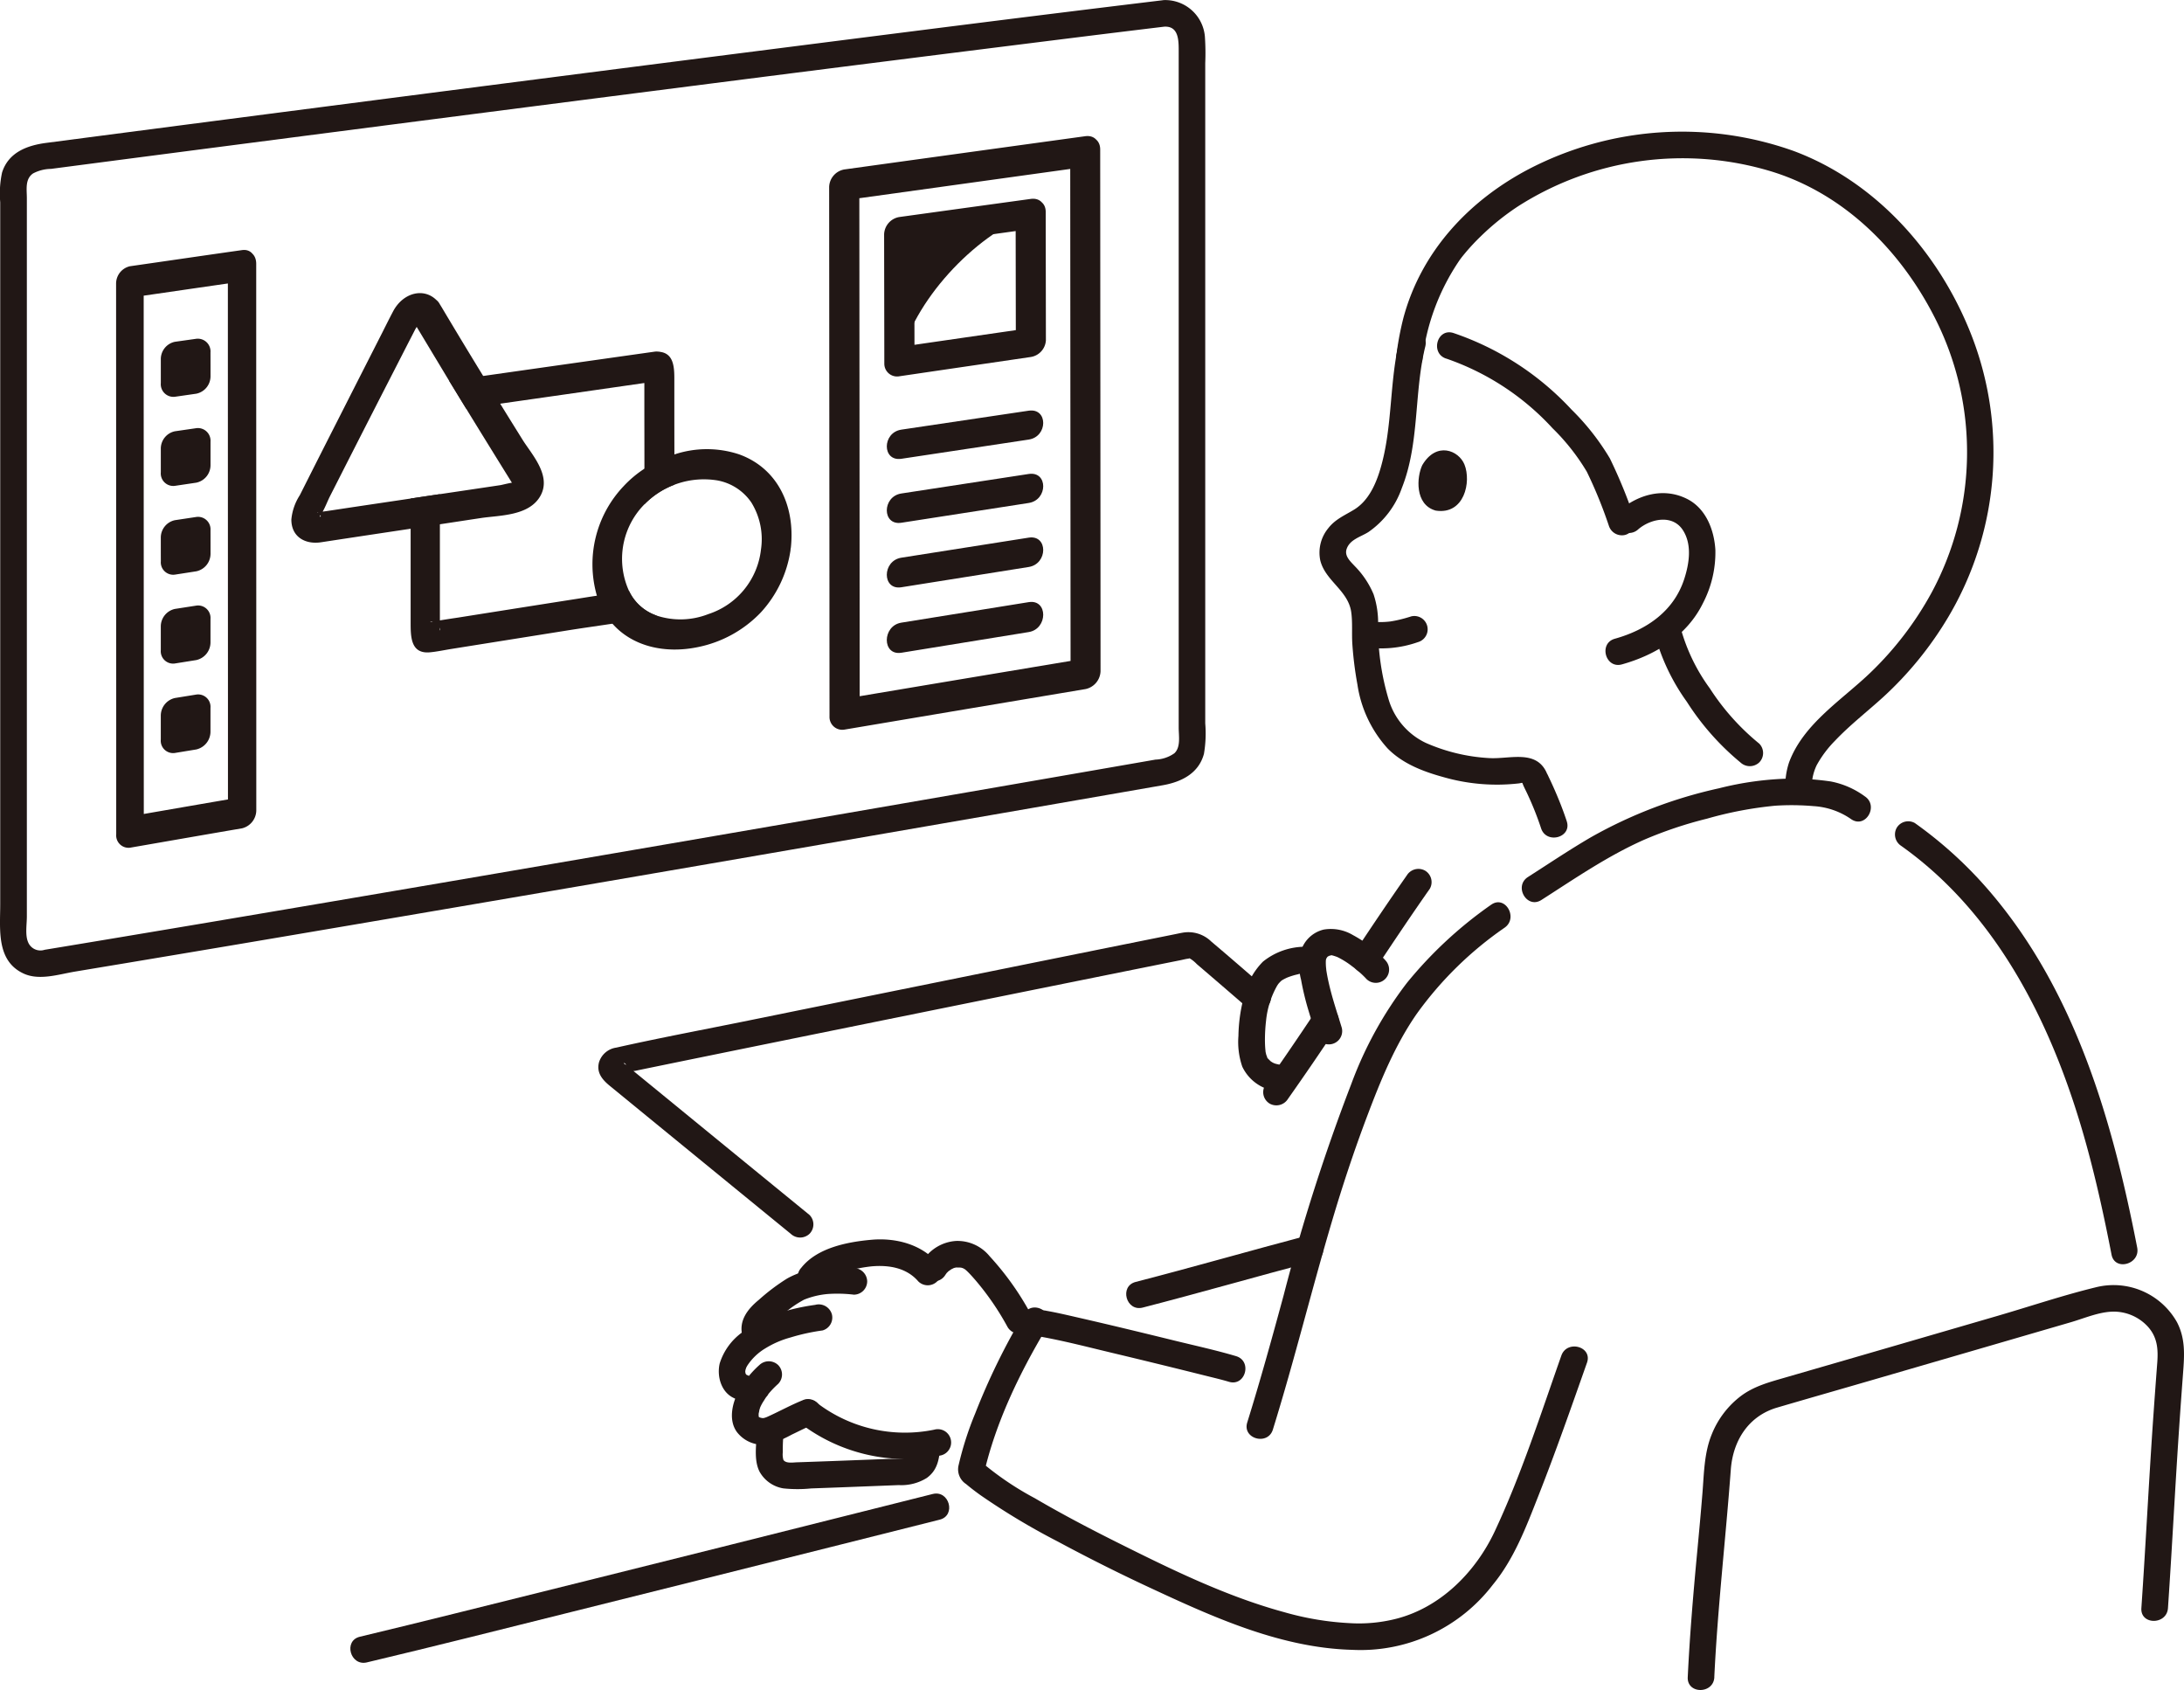
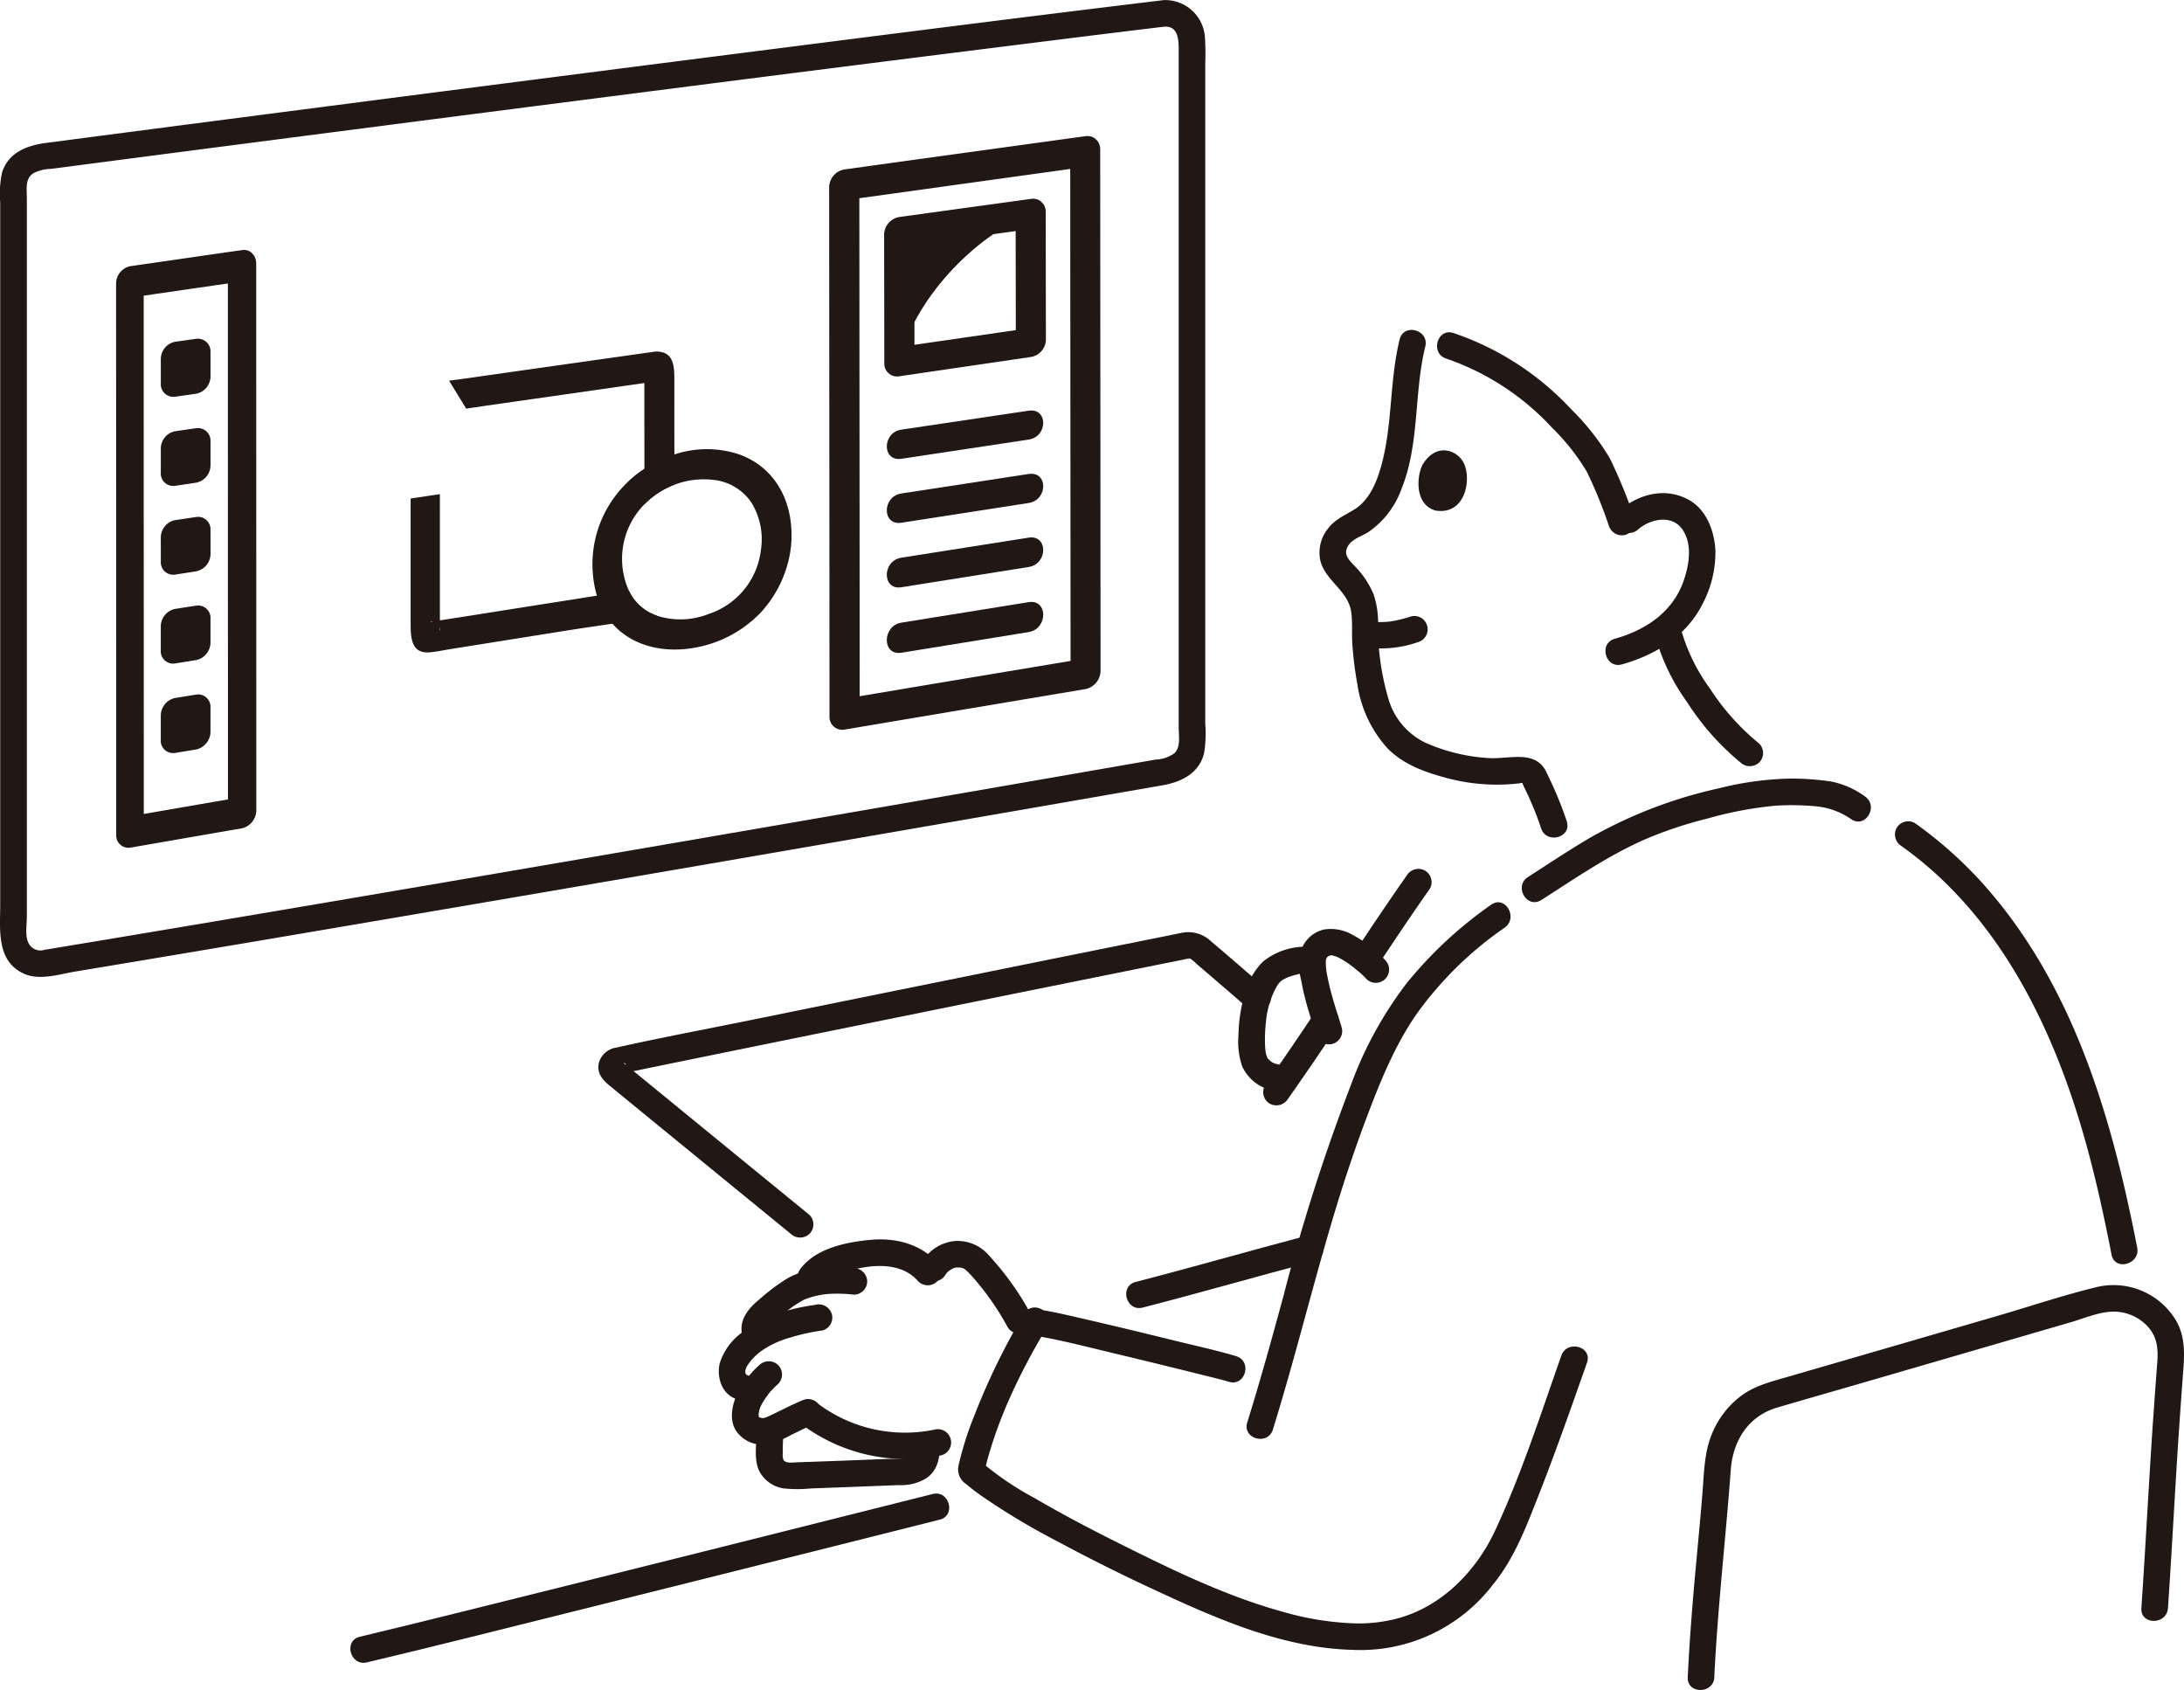
<svg xmlns="http://www.w3.org/2000/svg" width="328.475" height="254.113" viewBox="0 0 328.475 254.113">
  <defs>
    <style>.a{fill:#211715;}</style>
  </defs>
  <path class="a" d="M175.058.014c-18.783,2.263-37.55,4.653-56.317,7.042Q84.232,11.448,49.734,15.92q-15.159,1.962-30.318,3.937-6.222.812-12.443,1.626c-2.88.377-5.691,1.406-6.662,4.453a15.052,15.052,0,0,0-.278,4.475q0,25.909,0,51.821,0,26.856,0,53.712c0,3.751-.623,8.5,3.486,10.425,2.387,1.119,5.315.124,7.8-.287q3.6-.6,7.21-1.2,16.22-2.706,32.43-5.466Q87.174,133.266,123.373,127q15.989-2.761,31.973-5.535,6.781-1.177,13.563-2.357l5.929-1.032c2.794-.486,5.44-1.75,6.237-4.731a18.3,18.3,0,0,0,.194-4.581V92.6q0-14.538,0-29.077,0-27.013,0-54.027a36.381,36.381,0,0,0-.055-4.032A5.992,5.992,0,0,0,175.058.014c-2.553.179-2.573,4.181,0,4,2.235-.158,2.219,2.078,2.219,3.706V22.7q0,13.968,0,27.938,0,27.271,0,54.543V109.4c0,1.237.335,2.932-.648,3.86a5.231,5.231,0,0,1-2.846.954l-3.006.524-5.982,1.04q-14.448,2.513-28.9,5.013Q100.951,126.84,66,132.816,49.1,135.7,32.2,138.555q-7.664,1.291-15.328,2.57-3.447.575-6.894,1.146l-3.273.541a2,2,0,0,1-2.479-1.146c-.466-1.075-.187-2.7-.187-3.852q0-2.149,0-4.3V122.491q0-13.881,0-27.763,0-27.937,0-55.875V29.8c0-1.31-.3-2.861.923-3.716a5.919,5.919,0,0,1,2.7-.69l2.817-.369q13.68-1.789,27.364-3.563,33.21-4.31,66.429-8.56,30.144-3.853,60.3-7.608,5.245-.646,10.492-1.28a2.063,2.063,0,0,0,2-2A2.011,2.011,0,0,0,175.058.014Z" />
  <path class="a" d="M36.4,37.606c-5.7.806-11.324,1.634-16.869,2.428a2.679,2.679,0,0,0-2.071,2.645q.009,32.232.019,64.462,0,9.091,0,18.3a1.863,1.863,0,0,0,2.071,2.021c5.542-.96,11.167-1.947,16.862-2.918a2.81,2.81,0,0,0,2.135-2.708q0-32.929-.012-65.858,0-8.089,0-16.3c0-3.027-4.263-2.452-4.263.582q0,32.033.013,64.065,0,9.038,0,18.216,1.062-1.352,2.128-2.7c-5.695.967-11.321,1.95-16.863,2.907q1.036,1.007,2.078,2.014-.006-33.14-.017-66.28,0-8.133,0-16.364-1.041,1.322-2.078,2.641c5.545-.8,11.172-1.628,16.869-2.439C39.138,41.922,39.145,37.217,36.4,37.606Z" />
  <path class="a" d="M155.016,32.192v-.02l-.016,0Z" />
  <path class="a" d="M155,32.175c-6.136.846-14.507,2.008-19.759,2.734.008,5.249.024,13.443.031,19.41C137.385,45.244,146.361,35.578,155,32.175Z" />
  <path class="a" d="M155.016,29.91q-9.865,1.356-19.775,2.724a2.734,2.734,0,0,0-2.269,2.585c.01,6.6.024,13.069.031,19.482a1.914,1.914,0,0,0,2.269,1.874q9.9-1.454,19.773-2.9a2.7,2.7,0,0,0,2.259-2.507c-.007-6.344-.021-12.746-.028-19.3,0-2.9-4.525-2.291-4.521.619.007,6.567.021,12.981.028,19.338l2.262-2.512q-9.864,1.422-19.773,2.861,1.134.942,2.269,1.878c-.007-6.4-.021-12.854-.031-19.449q-1.134,1.288-2.269,2.574,9.9-1.374,19.775-2.749C157.925,34.02,157.93,29.509,155.016,29.91Z" />
  <path class="a" d="M29.521,64.38l-3.22.467a2.664,2.664,0,0,0-2.115,2.647c0,1.129,0,2.358,0,3.536a1.88,1.88,0,0,0,2.121,2.022l3.219-.479a2.684,2.684,0,0,0,2.135-2.645c0-1.175,0-2.4,0-3.526A1.9,1.9,0,0,0,29.521,64.38Z" />
  <path class="a" d="M29.522,50.939l-3.22.453a2.663,2.663,0,0,0-2.115,2.657c0,1.138,0,2.375,0,3.562a1.9,1.9,0,0,0,2.122,2.046l3.219-.462a2.674,2.674,0,0,0,2.134-2.649c0-1.184,0-2.419-.005-3.555A1.914,1.914,0,0,0,29.522,50.939Z" />
  <path class="a" d="M29.52,77.731l-3.221.485a2.678,2.678,0,0,0-2.114,2.651c0,1.125,0,2.351.005,3.527A1.867,1.867,0,0,0,26.311,86.4l3.219-.5a2.7,2.7,0,0,0,2.134-2.654c0-1.173,0-2.394-.005-3.516A1.878,1.878,0,0,0,29.52,77.731Z" />
  <path class="a" d="M29.518,91.06l-3.22.5a2.7,2.7,0,0,0-2.114,2.666c0,1.127,0,2.355,0,3.535a1.858,1.858,0,0,0,2.121,2l3.219-.514a2.727,2.727,0,0,0,2.134-2.674c0-1.177,0-2.4,0-3.526A1.868,1.868,0,0,0,29.518,91.06Z" />
  <path class="a" d="M29.517,104.435l-3.22.52a2.725,2.725,0,0,0-2.114,2.691c0,1.134,0,2.371,0,3.56a1.858,1.858,0,0,0,2.121,2.01l3.219-.529a2.754,2.754,0,0,0,2.133-2.7c0-1.186,0-2.42,0-3.552A1.863,1.863,0,0,0,29.517,104.435Z" />
  <path class="a" d="M135.568,68.983l19.149-2.889c2.91-.438,2.914-4.776,0-4.343L135.568,64.6c-2.919.435-2.924,4.823,0,4.382Z" />
  <path class="a" d="M135.568,78.6l19.149-2.972c2.909-.451,2.914-4.808,0-4.361L135.568,74.2c-2.92.448-2.925,4.854,0,4.4Z" />
  <path class="a" d="M135.567,88.3q9.588-1.529,19.15-3.048c2.909-.463,2.914-4.871,0-4.413l-19.149,3.015c-2.92.46-2.925,4.912,0,4.446Z" />
  <path class="a" d="M135.567,98.147q9.588-1.558,19.15-3.109c2.909-.472,2.914-4.965,0-4.5q-9.555,1.538-19.15,3.084c-2.92.471-2.925,5,0,4.522Z" />
  <path class="a" d="M163.217,20.481q-18.117,2.491-36.243,5a2.757,2.757,0,0,0-2.269,2.629q.021,30.934.044,61.868c0,5.829.007,11.734.009,17.771a1.923,1.923,0,0,0,2.269,1.951q18.118-3.055,36.243-6.092a2.844,2.844,0,0,0,2.252-2.679q-.015-31.344-.042-62.689c0-5.156-.007-10.39-.01-15.755,0-2.962-4.509-2.36-4.508.609q.017,30.494.043,60.988c0,5.749.007,11.587.01,17.584q1.128-1.337,2.255-2.664-18.124,3.016-36.243,6.063,1.136.966,2.27,1.938-.016-31.8-.043-63.6c0-5.221-.008-10.507-.011-15.9q-1.136,1.31-2.269,2.616,18.122-2.513,36.243-5.03C166.116,24.686,166.122,20.081,163.217,20.481Z" />
  <path class="a" d="M95.1,89.74a8.479,8.479,0,0,1-.52-.93c-1.61.25-3.21.5-4.81.76-.94.14-1.87.29-2.8.44-6.08.95-12.14,1.91-18.14,2.86-.89.13-1.78.27-2.67.41V74.3c-1.47.22-2.94.44-4.4.66V93.62c0,2.2.04,4.73,2.92,4.46,1.07-.1,2.17-.34,3.24-.51q8.565-1.365,17.25-2.75c2.3-.37,4.61-.69,6.93-1.04h.01c2.05-.31,4.09-.65,6.14-1.05q.285-.06.57-.15A7.178,7.178,0,0,1,95.1,89.74Zm-30.13,3.73c-.45.1-.2-.09.13-.02C65.064,93.46,65.014,93.46,64.974,93.47Zm1.19,1.11v-.2C66.294,94.71,66.134,94.99,66.164,94.58Zm9.07-33.88c.25-.04.5-.07.75-.11q9.06-1.29,18.21-2.61l2.72-.39v3.32c0,2.5.01,4.98.01,7.47v2.09c.01,1.78.01,3.57.01,5.35a12.191,12.191,0,0,1,4.51-2.94c-.01-1.51-.01-3.03-.01-4.55-.01-3.85-.01-7.7-.01-11.57-.01-1.74-.19-3.63-2.18-3.86a.037.037,0,0,0-.03-.01,1.108,1.108,0,0,0-.19-.02H99a2.273,2.273,0,0,0-.58.01Q85.539,54.7,72.674,56.53l-3.19.45c-.65.09-1.29.17-1.94.26.86,1.4,1.71,2.8,2.57,4.2C71.814,61.19,73.524,60.94,75.234,60.7Z" />
-   <path class="a" d="M78.6,66.13c-1.12-1.8-2.25-3.61-3.37-5.43-.85-1.38-1.71-2.78-2.56-4.17q-3.165-5.16-6.3-10.43a1.739,1.739,0,0,1-.11-.18c-.06-.09-.12-.19-.17-.28a1.937,1.937,0,0,0-.49-.56c-1.9-1.84-4.98-1.09-6.48,1.74-.57,1.08-1.11,2.17-1.66,3.26q-3.315,6.51-6.6,12.98-2.9,5.7-5.77,11.4a8.115,8.115,0,0,0-1.27,3.66c0,2.66,2.15,3.76,4.43,3.42q6.7-1.02,13.51-2.04c1.46-.23,2.93-.45,4.4-.67,2.06-.31,4.12-.63,6.19-.94,2.76-.42,7.26-.28,8.95-3.37C82.964,71.48,79.954,68.3,78.6,66.13ZM47.744,77.05c0-.06.06-.06.12-.01A.94.94,0,0,1,47.744,77.05Zm.33.64c.01,0,.1-.2.11-.21s.01-.02.02-.03C48.264,77.59,48.254,77.7,48.074,77.69ZM75.3,72.94c-3.06.46-6.1.91-9.14,1.36-1.47.22-2.94.44-4.4.66-3.48.52-6.95,1.03-10.39,1.55-.94.14-1.89.29-2.84.42.42-.74.75-1.63,1.11-2.34.9-1.76,1.79-3.52,2.69-5.29q3.255-6.39,6.54-12.8,1.335-2.595,2.67-5.21c.3-.57.59-1.14.88-1.71.06-.12.16-.27.25-.43q2.445,4.065,4.87,8.09c.86,1.4,1.71,2.8,2.57,4.2.68,1.12,1.37,2.23,2.05,3.34q2.415,3.915,4.83,7.8C76.334,72.69,75.474,72.91,75.3,72.94Z" />
  <path class="a" d="M111.144,68.31a15.425,15.425,0,0,0-9.71.02,17.908,17.908,0,0,0-4.51,2.14,16.79,16.79,0,0,0-3.14,2.64,17.054,17.054,0,0,0-4.01,16.46c.12.37.25.74.4,1.1a10.967,10.967,0,0,0,1.93,3.11h.01c2.97,3.37,7.81,4.56,12.84,3.52a18,18,0,0,0,9.48-5.22,17.611,17.611,0,0,0,4.44-9.22,1.87,1.87,0,0,0,.03-.34,1.089,1.089,0,0,0,.05-.26C119.6,75.98,116.9,70.37,111.144,68.31Zm-4.65,24.04a11.463,11.463,0,0,1-7.67.23,7.178,7.178,0,0,1-3.72-2.84,8.479,8.479,0,0,1-.52-.93,11.672,11.672,0,0,1,1.17-11.6,11.25,11.25,0,0,1,1.18-1.39,12.527,12.527,0,0,1,10.92-3.59A7.885,7.885,0,0,1,113,75.55a10.489,10.489,0,0,1,1.45,7.08,11.561,11.561,0,0,1-7.96,9.72Z" />
  <path class="a" d="M217.52,53.917a38.839,38.839,0,0,1,15.988,10.477,32.181,32.181,0,0,1,5.158,6.548,68.277,68.277,0,0,1,3.3,8.088,2.061,2.061,0,0,0,2.46,1.4,2.014,2.014,0,0,0,1.4-2.46,76.3,76.3,0,0,0-3.7-9.044,36.457,36.457,0,0,0-5.783-7.358,43.021,43.021,0,0,0-17.754-11.5c-2.459-.78-3.512,3.081-1.063,3.857Z" />
  <path class="a" d="M246.408,79.573c1.877-1.59,5.148-2.263,6.7.141,1.409,2.183.953,5.035.2,7.356-1.577,4.857-5.688,7.645-10.432,8.97-2.475.692-1.423,4.553,1.064,3.857,5.083-1.42,9.8-4.334,12.186-9.205a16.542,16.542,0,0,0,1.868-8c-.176-2.993-1.405-6.223-4.226-7.659-3.493-1.778-7.335-.707-10.187,1.71a2.017,2.017,0,0,0,0,2.828,2.042,2.042,0,0,0,2.829,0Z" />
  <path class="a" d="M213.912,69.936c-.833,1.724-1.185,5.947,2.015,6.836,4.311.679,5.383-4.32,4.329-6.926C219.394,67.712,216.038,66.333,213.912,69.936Z" />
  <path class="a" d="M235.643,123.485c-.572-1.729-1.245-3.421-1.986-5.085-.238-.535-.486-1.065-.74-1.593-.069-.145-.131-.3-.212-.437-.21-.363.273.666-.037-.067-1.551-3.677-5.577-2.139-8.659-2.316a27.3,27.3,0,0,1-9.567-2.287,10.535,10.535,0,0,1-5.529-6.323,38.016,38.016,0,0,1-1.655-11.165,13.539,13.539,0,0,0-.671-4.854,13.35,13.35,0,0,0-2.809-4.215c-.676-.73-1.615-1.537-1.237-2.618.5-1.428,2.124-1.8,3.266-2.525a13.393,13.393,0,0,0,5.027-6.612c2.7-6.785,1.805-14.3,3.53-21.289.617-2.5-3.24-3.566-3.857-1.064-1.581,6.408-1.018,13.124-2.9,19.469-.689,2.32-1.8,4.806-3.943,6.12-1.422.871-2.836,1.436-3.9,2.81a5.774,5.774,0,0,0-1.2,4.8c.733,3.083,4.179,4.526,4.655,7.762.234,1.589.06,3.324.18,4.935a54.5,54.5,0,0,0,.761,6.013,18.258,18.258,0,0,0,4.547,9.6c2.244,2.282,5.32,3.46,8.351,4.292a29.146,29.146,0,0,0,11.376.956c.672-.086.422-.258.732.427.154.34.326.672.486,1.009a46.622,46.622,0,0,1,2.13,5.321c.8,2.432,4.668,1.39,3.857-1.064Z" />
-   <path class="a" d="M272.544,119.09a7.366,7.366,0,0,1,.7-4.059,16.553,16.553,0,0,1,2.716-3.627c2.259-2.386,4.863-4.395,7.285-6.6a53.072,53.072,0,0,0,9.844-12.141,48.524,48.524,0,0,0,3.015-43.268c-4.893-11.827-14.2-22.171-26.33-26.691a49.991,49.991,0,0,0-39.931,2.768c-9,4.745-16.116,12.4-18.779,22.362a45.529,45.529,0,0,0-1.012,5.308,2.068,2.068,0,0,0,1.4,2.46,2.014,2.014,0,0,0,2.46-1.4,33.436,33.436,0,0,1,5.644-15.132c.08-.111.162-.22.244-.33.221-.3-.188.231.06-.078s.517-.636.785-.947c.635-.735,1.3-1.441,2-2.121a37.726,37.726,0,0,1,5.686-4.582,45.975,45.975,0,0,1,38.057-5.242c11.114,3.4,19.7,12.115,24.815,22.412a44.51,44.51,0,0,1-.732,41,49.612,49.612,0,0,1-9.113,11.912c-4.309,4.158-10.122,7.7-12.29,13.561a11.189,11.189,0,0,0-.52,4.435c.1,2.565,4.105,2.578,4,0Z" />
  <path class="a" d="M212.187,92.7c-.574.181-1.152.346-1.739.483-.31.073-.623.138-.937.194-.133.023-.267.044-.4.066-.416.068.459-.051-.068.009a12.714,12.714,0,0,1-1.712.081c-.282-.006-.561-.031-.842-.051-.431-.031.415.075.021.006-.169-.03-.338-.058-.506-.093a2,2,0,0,0-1.063,3.857,16.54,16.54,0,0,0,8.31-.7,2,2,0,1,0-1.064-3.857Z" />
  <path class="a" d="M248.9,95.45a31.1,31.1,0,0,0,4.805,10.073,38.993,38.993,0,0,0,8.056,9.116,2.065,2.065,0,0,0,2.829,0,2.013,2.013,0,0,0,0-2.828,35.6,35.6,0,0,1-7.431-8.307,27.789,27.789,0,0,1-4.4-9.117c-.568-2.51-4.426-1.448-3.857,1.063Z" />
  <path class="a" d="M154.986,197.5a42.856,42.856,0,0,0-6.146-8.615,6.238,6.238,0,0,0-5.069-2.295,6.384,6.384,0,0,0-5.03,3.063,2,2,0,0,0,3.454,2.019c.007-.012.3-.4.151-.244-.163.18.179-.158.211-.191.356-.374-.255.154.2-.164.115-.081.229-.164.348-.239.054-.034.523-.232.208-.128a3.5,3.5,0,0,1,.484-.122c.317-.057-.406-.014.185,0,.176,0,.35,0,.525.015.212.019-.155-.052.176.043s-.009-.038.165.054a3.434,3.434,0,0,1,.424.256c-.233-.169.095.1.135.137.5.48.964,1.008,1.415,1.534a40.837,40.837,0,0,1,4.714,6.9,2,2,0,1,0,3.453-2.019Z" />
  <path class="a" d="M140.946,189.85c-2.4-2.786-6.289-3.754-9.836-3.442-3.62.318-8.192,1.19-10.585,4.2a2.063,2.063,0,0,0,0,2.829,2.014,2.014,0,0,0,2.828,0,6.147,6.147,0,0,1,3.107-2.039,23.293,23.293,0,0,1,4.65-.992c2.59-.22,5.237.21,7.008,2.27a2.016,2.016,0,0,0,2.828,0,2.04,2.04,0,0,0,0-2.828Z" />
  <path class="a" d="M128.426,190.658c-3.41-.317-6.987-.125-10.043,1.581a30.415,30.415,0,0,0-4.241,3.195c-1.689,1.384-3.091,3.151-2.471,5.476a2,2,0,1,0,3.857-1.063c.057.214,0-.242-.019-.107-.03.166.124-.267.062-.152a1.38,1.38,0,0,1,.357-.451c.613-.569,1.29-1.081,1.943-1.6a16.523,16.523,0,0,1,3.075-2.123,12.36,12.36,0,0,1,3.55-.848,20.735,20.735,0,0,1,3.93.1,2.014,2.014,0,0,0,2-2,2.043,2.043,0,0,0-2-2Z" />
  <path class="a" d="M122.644,196.193c-3.866.541-7.875,1.672-10.986,4.117a9.1,9.1,0,0,0-3.41,4.682c-.468,1.954.232,4.418,2.223,5.262a2.068,2.068,0,0,0,2.736-.717,2.015,2.015,0,0,0-.717-2.737c-.029-.012-.456-.15-.244-.092.165.045-.156-.172.037.08-.06-.079-.24-.512-.115-.14-.037-.111-.058-.228-.1-.338.116.341.007,0,.014-.165-.011.27.018-.083.047-.19.013-.047.157-.451.054-.21a3.957,3.957,0,0,1,.251-.467,8.339,8.339,0,0,1,2.689-2.548A14.318,14.318,0,0,1,118.9,201.1a30.475,30.475,0,0,1,4.808-1.053,2.012,2.012,0,0,0,1.4-2.46,2.054,2.054,0,0,0-2.461-1.4Z" />
  <path class="a" d="M114.2,205.257a14.579,14.579,0,0,0-3.228,4.151c-.88,1.737-1.389,4.151-.169,5.872a4.912,4.912,0,0,0,5.187,1.791,19.575,19.575,0,0,0,3.074-1.353c.627-.3,1.253-.611,1.882-.912.277-.132.554-.263.833-.39l.379-.169c.255-.114-.564.227-.094.044a2.048,2.048,0,0,0,1.4-2.46,2.023,2.023,0,0,0-2.46-1.4c-1.964.763-3.808,1.806-5.731,2.661-.36.16.2-.079.149-.063-.076.027-.149.061-.225.089-.128.048-.269.075-.394.127-.042.017.462-.034.078-.022-.142,0-.3-.027-.437-.016.409-.034.324.063.154.011-.082-.024-.167-.039-.249-.063-.061-.018-.12-.043-.181-.06-.223-.063.365.216.075.023a1.408,1.408,0,0,0-.211-.126c.024,0,.286.278.167.131a.793.793,0,0,0-.16-.157c-.131-.085.161.181.163.211a1.114,1.114,0,0,0-.1-.175c-.125-.2.119-.042.076.182a1.46,1.46,0,0,0-.112-.448c.032.045.031.506.033.161,0-.065,0-.13,0-.2,0-.089.014-.18.011-.269-.007-.212-.021.161-.032.181a3.236,3.236,0,0,0,.129-.587c.021-.077.045-.152.07-.227.059-.178.095-.321.008-.062a6.1,6.1,0,0,1,.605-1.128q.145-.24.3-.474c.077-.116.338-.377.363-.514,0,.007-.24.3-.1.127.075-.091.148-.184.224-.274q.186-.22.382-.432c.31-.336.638-.652.976-.959a2.015,2.015,0,0,0,0-2.829,2.045,2.045,0,0,0-2.828,0Z" />
  <path class="a" d="M120.127,213.828a26.123,26.123,0,0,0,21.455,4.991,2,2,0,0,0-1.063-3.857A21.8,21.8,0,0,1,122.955,211a2.066,2.066,0,0,0-2.828,0,2.013,2.013,0,0,0,0,2.829Z" />
  <path class="a" d="M113.813,215.983c-.137,1.669-.365,3.77.432,5.31a5.015,5.015,0,0,0,3.57,2.5A20.323,20.323,0,0,0,122,223.8q2.187-.078,4.374-.16,4.4-.167,8.8-.341a7.24,7.24,0,0,0,4.21-1.07c1.44-1.041,1.795-2.436,1.984-4.114a2.013,2.013,0,0,0-2-2,2.047,2.047,0,0,0-2,2c-.085.751-.282,1.035-1.078,1.14-.971.129-2,.079-2.984.118q-3.467.135-6.935.267-3.265.123-6.53.233c-.551.018-1.633.207-2.014-.359a2.936,2.936,0,0,1-.094-1.145c-.012-.8.011-1.589.077-2.384.21-2.566-3.792-2.552-4,0Z" />
  <path class="a" d="M121.758,182.685q-8.344-6.809-16.68-13.628l-6.859-5.611-2.542-2.079-1.04-.851a4.167,4.167,0,0,0-.528-.432c-.868-.485.6-.246-.115.737l-.718.718a6.927,6.927,0,0,1,2.216-.521q1.554-.323,3.107-.64,4-.822,8-1.637,10.7-2.184,21.406-4.354,21.4-4.343,42.8-8.658,3.387-.681,6.775-1.36c.364-.073.736-.178,1.1-.221.3-.034.071-.118.351.013a4.959,4.959,0,0,1,.969.8q3.846,3.288,7.667,6.6c1.934,1.682,4.775-1.136,2.828-2.829-2.759-2.4-5.519-4.8-8.314-7.158a4.933,4.933,0,0,0-4.334-1.332c-.395.068-.788.157-1.181.236q-3.98.8-7.959,1.6-13.206,2.66-26.407,5.336-14.82,3-29.638,6.015c-6.655,1.354-13.344,2.6-19.971,4.089a3.182,3.182,0,0,0-2.6,2.209c-.416,1.575.524,2.642,1.635,3.551l5.653,4.625q8.483,6.939,16.968,13.871l4.579,3.738a2.058,2.058,0,0,0,2.828,0,2.015,2.015,0,0,0,0-2.829Z" />
  <path class="a" d="M196.524,142.353a10.146,10.146,0,0,0-6.58,2.243,10.756,10.756,0,0,0-2.8,5.063,24.222,24.222,0,0,0-.884,6.11,11.392,11.392,0,0,0,.582,4.617,6.528,6.528,0,0,0,6.429,3.7,2.052,2.052,0,0,0,2-2,2.015,2.015,0,0,0-2-2,5.052,5.052,0,0,1-.7.012q-.354-.032-.044,0c-.134-.024-.267-.053-.4-.087a2.307,2.307,0,0,1-1.088-.5c.088.064-.353-.341-.426-.441.019.026-.3-.908-.053-.071-.072-.247-.138-.489-.193-.741-.124-.56,0,.234-.028-.153-.011-.155-.031-.309-.043-.464-.036-.465-.049-.932-.048-1.4a25.281,25.281,0,0,1,.168-2.76,13.328,13.328,0,0,1,1.666-5.271c.065-.1.133-.2.2-.3q-.2.254.012-.008c.113-.128.227-.251.349-.37.163-.142.164-.15,0-.022.11-.076.224-.148.341-.215.133-.076.55-.282.561-.286a10.166,10.166,0,0,1,1.653-.512,3.485,3.485,0,0,1,1.316-.149c2.575.085,2.572-3.916,0-4Z" />
  <path class="a" d="M197.627,152.43q-3.62,5.434-7.37,10.78a2.011,2.011,0,0,0,.717,2.737,2.055,2.055,0,0,0,2.737-.718q3.765-5.336,7.37-10.78a2.013,2.013,0,0,0-.718-2.736,2.046,2.046,0,0,0-2.736.717Z" />
  <path class="a" d="M211.587,131.62c-2.708,3.859-5.33,7.775-7.94,11.7a2.015,2.015,0,0,0,.717,2.737,2.048,2.048,0,0,0,2.737-.718c2.61-3.925,5.232-7.842,7.94-11.7a2.01,2.01,0,0,0-.718-2.736,2.051,2.051,0,0,0-2.736.717Z" />
  <path class="a" d="M208.366,144.387a18.548,18.548,0,0,0-4.877-3.785,6.49,6.49,0,0,0-4.375-.837,4.722,4.722,0,0,0-3.189,2.553,8.2,8.2,0,0,0-.246,4.983,41.675,41.675,0,0,0,1.186,4.863c.336,1.14.724,2.262,1.071,3.4a2,2,0,0,0,3.858-1.063c-.653-2.135-1.371-4.242-1.881-6.419-.165-.7-.312-1.409-.422-2.123a1.234,1.234,0,0,1-.04-.274c0-.014.039.428.028.2-.007-.15-.033-.3-.045-.45a8.187,8.187,0,0,1-.029-.872c0-.074.058-.306.021-.357.034.046-.05.581-.007.128.006-.07.116-.344,0-.082a2.793,2.793,0,0,1,.142-.257c.163-.275-.279.283.106-.134,0,0,.231-.231.093-.095-.165.161.276-.131.055-.043-.162.065.471-.089.3-.074.265-.023.135-.028.391.039.183.048.561.18.65.22a12.607,12.607,0,0,1,2.2,1.38l.234.174c.263.194,0-.009.149.115.21.169.419.34.623.516a14,14,0,0,1,1.171,1.127,2,2,0,0,0,2.828-2.828Z" />
  <path class="a" d="M234.826,203.831c-3.113,8.834-6.019,17.875-9.992,26.371-2.868,6.133-8.144,11.49-14.859,13.2a22.693,22.693,0,0,1-6.905.657,43.687,43.687,0,0,1-9.943-1.659c-8.707-2.373-16.952-6.416-25-10.435-4.228-2.112-8.42-4.311-12.5-6.7a45.41,45.41,0,0,1-8.174-5.559l.515,1.946c1.769-7.774,5.412-15.274,9.493-22.083,1.326-2.214-2.131-4.227-3.454-2.019a100.809,100.809,0,0,0-7.332,14.966,49.38,49.38,0,0,0-2.486,7.728,2.639,2.639,0,0,0,1.112,2.9c.687.582,1.408,1.126,2.138,1.652a103.933,103.933,0,0,0,11.625,6.976q7.276,3.913,14.787,7.376c9.248,4.295,19.106,8.635,29.471,8.919a25.065,25.065,0,0,0,21.221-9.813c3.205-3.9,4.994-8.675,6.826-13.328,2.605-6.615,4.953-13.33,7.316-20.034.857-2.433-3.006-3.479-3.857-1.064Z" />
  <path class="a" d="M257.832,252.186c.5-10.433,1.71-20.805,2.483-31.218.323-4.357,2.656-8.061,6.97-9.325,4.64-1.36,9.289-2.687,13.932-4.035q15.144-4.4,30.284-8.811c2.052-.6,4.3-1.594,6.461-1.58a6.961,6.961,0,0,1,5.047,2.226c1.467,1.6,1.6,3.408,1.442,5.472q-.317,4.161-.607,8.324c-.659,9.514-1.129,19.039-1.78,28.553-.176,2.569,3.825,2.559,4,0,.607-8.87,1.051-17.75,1.648-26.621q.289-4.3.613-8.591c.206-2.743.405-5.244-.9-7.767a10.945,10.945,0,0,0-12.162-5.268c-4.991,1.213-9.915,2.877-14.847,4.313q-8.145,2.37-16.29,4.739-7.761,2.256-15.525,4.5c-2.405.7-4.781,1.3-6.81,2.839a13.528,13.528,0,0,0-4.32,5.676c-1.171,2.83-1.179,5.88-1.422,8.89s-.52,5.987-.8,8.978c-.588,6.227-1.111,12.455-1.411,18.7-.124,2.573,3.876,2.566,4,0Z" />
  <path class="a" d="M185.9,203.908c-3.038-.9-6.16-1.578-9.237-2.333-4.743-1.164-9.49-2.315-14.25-3.405-1.668-.382-3.337-.782-5.023-1.078a2.057,2.057,0,0,0-2.46,1.4,2.017,2.017,0,0,0,1.4,2.461c3.658.643,7.278,1.593,10.889,2.454q6.908,1.647,13.8,3.371c1.275.321,2.563.616,3.824.991,2.472.736,3.529-3.124,1.063-3.857Z" />
  <path class="a" d="M55.183,249.956c10.336-2.454,20.637-5.06,30.945-7.629q20.11-5.01,40.211-10.061,7.5-1.882,15-3.771c2.494-.63,1.437-4.488-1.064-3.858q-15.9,4.011-31.813,7.988-19.98,5-39.969,9.962C63.7,243.77,58.917,244.96,54.12,246.1c-2.5.595-1.444,4.453,1.063,3.858Z" />
  <path class="a" d="M171.866,196.608c8.6-2.219,17.148-4.677,25.74-6.95,2.486-.658,1.431-4.517-1.064-3.857-8.591,2.273-17.134,4.731-25.74,6.95-2.491.642-1.435,4.5,1.064,3.857Z" />
  <path class="a" d="M224.283,136.024a62.244,62.244,0,0,0-12.669,11.747,57.824,57.824,0,0,0-8.36,15.163,291.454,291.454,0,0,0-10.2,31.85c-1.736,6.393-3.5,12.775-5.468,19.1-.765,2.464,3.1,3.518,3.857,1.063,3.238-10.43,5.833-21.038,8.941-31.5,1.551-5.226,3.267-10.4,5.191-15.5,2.038-5.4,4.209-10.772,7.524-15.538a53.974,53.974,0,0,1,13.2-12.926c2.091-1.469.094-4.938-2.019-3.454Z" />
  <path class="a" d="M231.824,135.323c5.042-3.227,10-6.647,15.491-9.074a61.3,61.3,0,0,1,9.426-3.156,56.91,56.91,0,0,1,10.216-1.943,37.951,37.951,0,0,1,5.791.059,11.059,11.059,0,0,1,5.7,1.983c2.152,1.427,4.157-2.035,2.019-3.454a12.72,12.72,0,0,0-5.131-2.24,42.19,42.19,0,0,0-5.994-.433,47.73,47.73,0,0,0-10.817,1.465,69.276,69.276,0,0,0-19.211,7.338c-3.24,1.886-6.354,3.981-9.51,6-2.162,1.384-.158,4.848,2.018,3.454Z" />
  <path class="a" d="M285.976,127.211c14.944,10.617,23.152,27.916,27.877,45.139,1.475,5.378,2.661,10.828,3.725,16.3.491,2.525,4.347,1.456,3.857-1.063-3.711-19.081-9.286-38.469-22.162-53.528A62.243,62.243,0,0,0,288,123.757a2.016,2.016,0,0,0-2.736.718,2.042,2.042,0,0,0,.717,2.736Z" />
</svg>